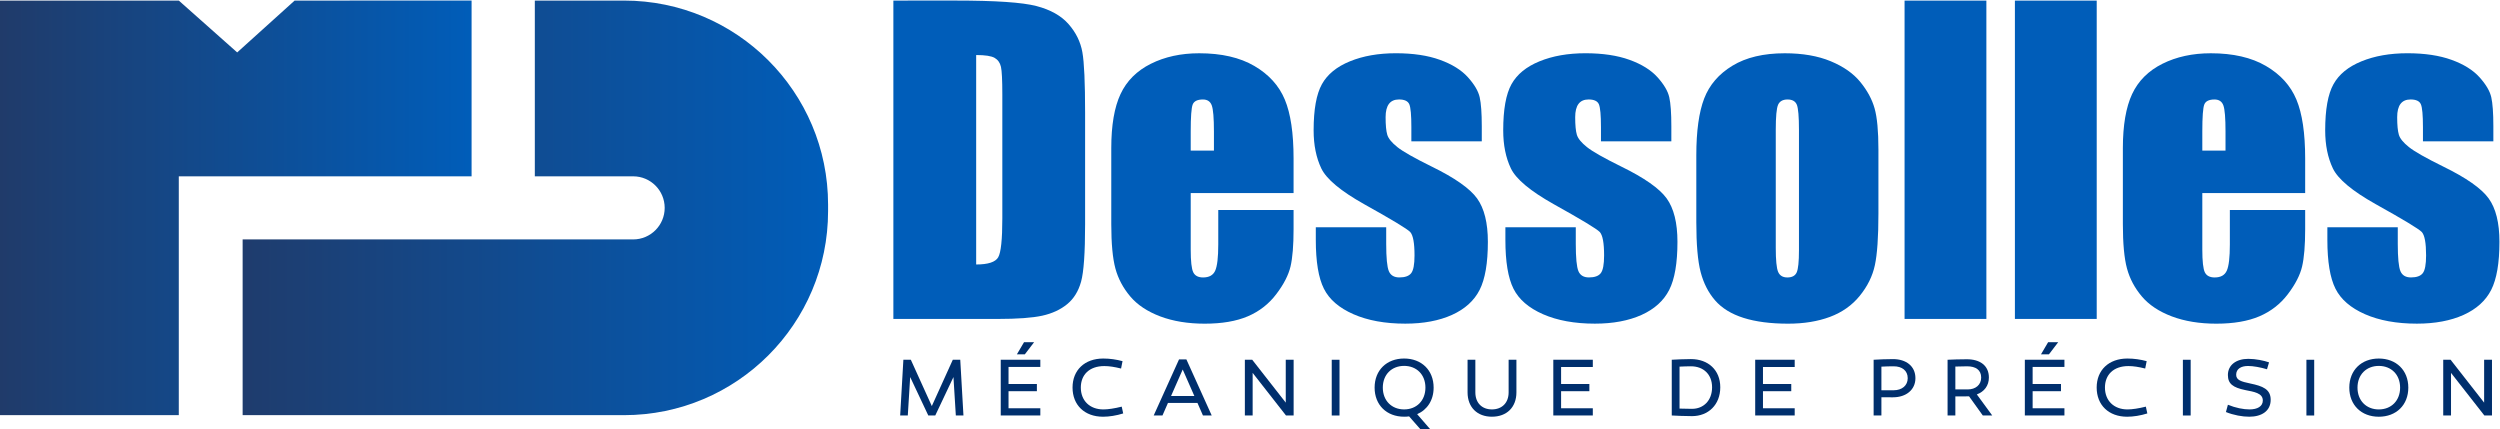
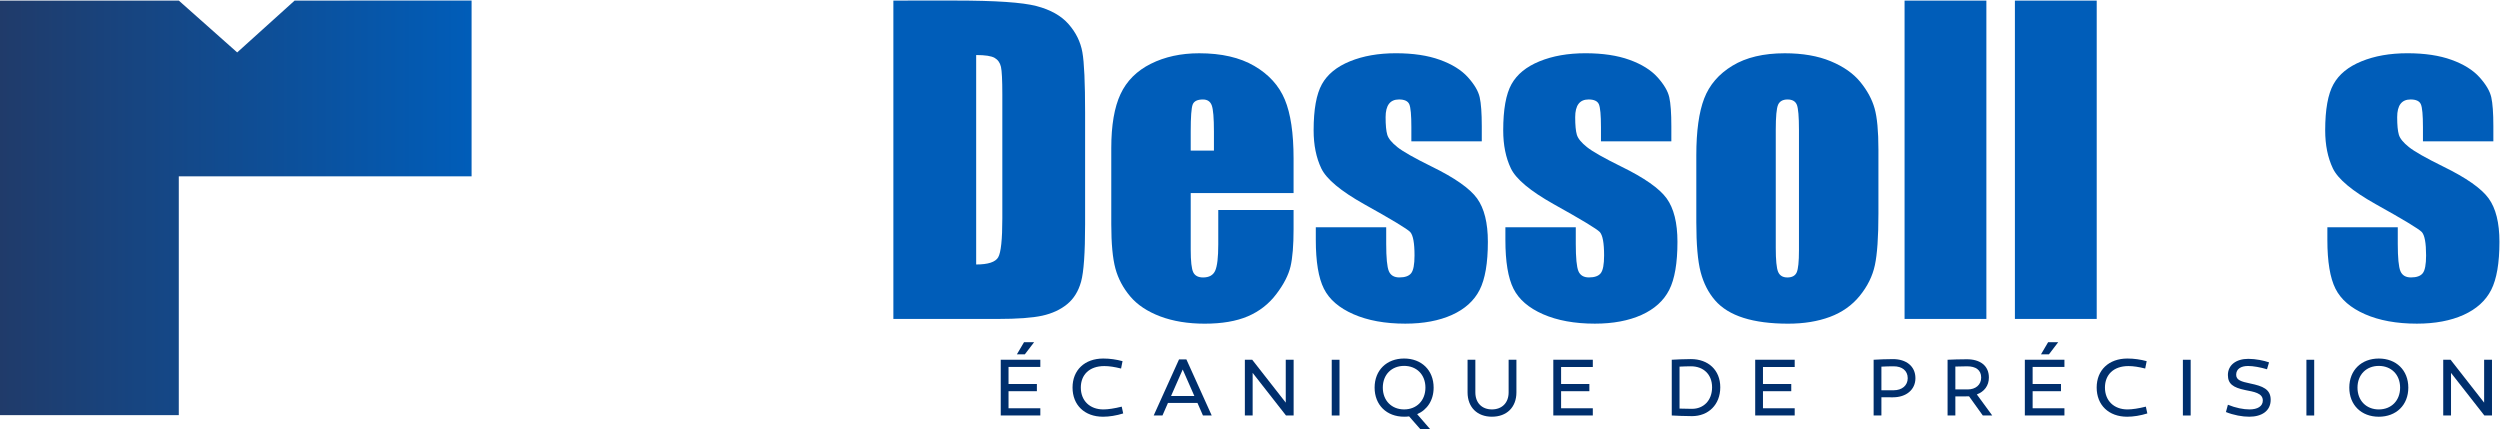
<svg xmlns="http://www.w3.org/2000/svg" xmlns:ns1="http://sodipodi.sourceforge.net/DTD/sodipodi-0.dtd" xmlns:ns2="http://www.inkscape.org/namespaces/inkscape" xmlns:xlink="http://www.w3.org/1999/xlink" id="svg1327" xml:space="preserve" viewBox="0 0 1133.82 194.355" version="1.1" ns1:docname="logo_dessolles.svg" ns2:version="1.1-dev (48d18c81, 2020-07-08)" height="194.355" width="1133.82">
  <defs id="defs877">
    <linearGradient id="linearGradient1454" ns2:collect="always">
      <stop id="stop1450" offset="0" style="stop-color:#1f3c6d;stop-opacity:1" />
      <stop id="stop1452" offset="1" style="stop-color:#005db9;stop-opacity:1" />
    </linearGradient>
    <linearGradient id="linearGradient1388" ns2:collect="always">
      <stop id="stop1384" offset="0" style="stop-color:#203b6a;stop-opacity:1" />
      <stop id="stop1386" offset="1" style="stop-color:#005db9;stop-opacity:1" />
    </linearGradient>
    <clipPath id="clipPath845">
      <path id="path823" d="M 0,841.89 H 1190.551 V 0 H 0 Z" />
    </clipPath>
    <linearGradient spreadMethod="reflect" xlink:href="#linearGradient919" gradientUnits="userSpaceOnUse" gradientTransform="matrix(199.18,0,0,-199.18,224.29,180.29)" x2="1" id="linearGradient897">
      <stop id="stop826" offset="0" stop-color="#28437a" />
      <stop id="stop828" offset=".282" stop-color="#1a66b5" />
      <stop id="stop830" offset="1" stop-color="#1a66b5" />
    </linearGradient>
    <linearGradient spreadMethod="reflect" y2="0" y1="0" x1="0" gradientUnits="userSpaceOnUse" gradientTransform="matrix(160.45,0,0,-160.45,141.73,180.29)" x2="1" id="linearGradient919">
      <stop id="stop833" offset="0" stop-color="#203865" />
      <stop id="stop835" offset=".942" stop-color="#1a66b5" />
      <stop id="stop837" offset="1" stop-color="#1a66b5" />
    </linearGradient>
    <clipPath id="clipPath929">
      <path id="path840" d="M 0,841.89 H 1190.551 V 0 H 0 Z" />
    </clipPath>
    <linearGradient gradientUnits="userSpaceOnUse" gradientTransform="matrix(66.395,0,0,-66.395,169.25,741.31)" x2="1" id="linearGradient1055">
      <stop id="stop843" offset="0" stop-color="#28437a" />
      <stop id="stop845" offset=".282" stop-color="#1a66b5" />
      <stop id="stop847" offset="1" stop-color="#1a66b5" />
    </linearGradient>
    <linearGradient gradientUnits="userSpaceOnUse" gradientTransform="matrix(53.483,0,0,-53.483,141.73,741.31)" x2="1" id="linearGradient1077">
      <stop id="stop850" offset="0" stop-color="#203865" />
      <stop id="stop852" offset=".942" stop-color="#1a66b5" />
      <stop id="stop854" offset="1" stop-color="#1a66b5" />
    </linearGradient>
    <clipPath id="clipPath1087">
      <path id="path857" d="M 0,841.89 H 1190.551 V 0 H 0 Z" />
    </clipPath>
    <linearGradient gradientUnits="userSpaceOnUse" gradientTransform="matrix(116.2,0,0,-116.2,189.89,470.61)" x2="1" id="linearGradient1213">
      <stop id="stop860" offset="0" stop-color="#28437a" />
      <stop id="stop862" offset=".282" stop-color="#1a66b5" />
      <stop id="stop864" offset="1" stop-color="#1a66b5" />
    </linearGradient>
    <linearGradient gradientUnits="userSpaceOnUse" gradientTransform="matrix(93.604,0,0,-93.604,141.73,470.61)" x2="1" id="linearGradient1235">
      <stop id="stop867" offset="0" stop-color="#203865" />
      <stop id="stop869" offset=".942" stop-color="#1a66b5" />
      <stop id="stop871" offset="1" stop-color="#1a66b5" />
    </linearGradient>
    <clipPath id="clipPath1245">
      <path id="path874" d="M 0,841.89 H 1190.551 V 0 H 0 Z" />
    </clipPath>
    <linearGradient gradientUnits="userSpaceOnUse" y2="771.368" x2="160.448" y1="771.368" x1="0" id="linearGradient1390" xlink:href="#linearGradient1388" ns2:collect="always" />
    <linearGradient gradientUnits="userSpaceOnUse" y2="771.364" x2="281.738" y1="771.364" x1="82.553" id="linearGradient1456" xlink:href="#linearGradient1454" ns2:collect="always" />
  </defs>
  <ns1:namedview showguides="true" width="1133.82px" id="namedview879" showgrid="false" pagecolor="#ffffff" objecttolerance="10" ns2:zoom="0.75811566" ns2:window-y="23" ns2:window-x="56" ns2:window-width="1864" ns2:window-maximized="0" ns2:window-height="1035" ns2:pageshadow="2" ns2:pageopacity="0" ns2:cy="297.44802" ns2:cx="645.67984" ns2:current-layer="g1325" guidetolerance="10" gridtolerance="10" borderopacity="1" bordercolor="#666666" />
  <g id="g1325" ns2:label="Dessolles-MarquageBleudeTravail" ns2:groupmode="layer" transform="matrix(1.333,0,0,-1.333,0,1122.5)">
    <g transform="translate(-141.737,591.071)" id="g913" clip-path="url(#clipPath845)">
      <g id="g883" transform="translate(445.69,250.82)">
        <path id="path881" fill="#005db9" d="m 0,0 v -108.32 h 35.532 c 6.737,0 11.778,0.373 15.121,1.106 3.341,0.739 6.151,2.028 8.43,3.885 2.278,1.846 3.868,4.411 4.784,7.692 0.909,3.281 1.367,9.781 1.367,19.507 v 37.933 c 0,10.264 -0.304,17.143 -0.933,20.644 -0.624,3.5 -2.182,6.677 -4.686,9.53 -2.494,2.853 -6.141,4.906 -10.936,6.158 -4.797,1.253 -13.997,1.87 -27.602,1.87 z m 28.169,-18.53 c 3.08,0 5.175,-0.323 6.293,-0.971 1.113,-0.648 1.828,-1.662 2.145,-3.049 0.306,-1.374 0.464,-4.521 0.464,-9.426 v -42.087 c 0,-7.222 -0.464,-11.657 -1.405,-13.282 -0.935,-1.625 -3.439,-2.444 -7.497,-2.444 z" />
      </g>
      <g id="g887" transform="translate(533.28,229.31)">
        <path id="path885" fill="#005db9" d="m 0,0 c -4.777,-2.389 -8.21,-5.822 -10.307,-10.307 -2.096,-4.484 -3.146,-10.605 -3.146,-18.364 v -25.898 c 0,-6.598 0.471,-11.632 1.405,-15.084 0.941,-3.458 2.622,-6.622 5.053,-9.5 2.424,-2.877 5.834,-5.138 10.202,-6.793 4.374,-1.644 9.414,-2.475 15.121,-2.475 5.89,0 10.782,0.837 14.687,2.511 3.904,1.674 7.123,4.179 9.665,7.527 2.547,3.342 4.16,6.488 4.857,9.433 0.684,2.944 1.033,7.154 1.033,12.646 v 6.556 H 22.948 V -61.46 c 0,-4.411 -0.349,-7.386 -1.041,-8.926 -0.69,-1.539 -2.063,-2.309 -4.111,-2.309 -1.648,0 -2.767,0.574 -3.347,1.735 -0.581,1.161 -0.875,3.751 -0.875,7.765 v 19.202 H 48.57 v 11.772 c 0,8.608 -0.99,15.292 -2.977,20.039 -1.985,4.759 -5.442,8.565 -10.367,11.443 C 30.291,2.144 24.041,3.58 16.452,3.58 10.258,3.58 4.771,2.383 0,0 m 13.574,-23.051 c 0,4.992 0.226,8.059 0.672,9.195 0.446,1.142 1.608,1.711 3.484,1.711 1.508,0 2.517,-0.666 3.004,-2.004 0.495,-1.344 0.741,-4.313 0.741,-8.902 v -6.488 h -7.901 z" />
      </g>
      <g id="g891" transform="translate(601.02,230.15)">
        <path id="path889" fill="#005db9" d="m 0,0 c -4.483,-1.827 -7.661,-4.423 -9.529,-7.789 -1.877,-3.373 -2.818,-8.602 -2.818,-15.695 0,-4.998 0.875,-9.305 2.609,-12.946 1.748,-3.635 6.586,-7.679 14.521,-12.139 9.459,-5.267 14.7,-8.431 15.727,-9.5 0.984,-1.076 1.471,-3.727 1.471,-7.967 0,-3.079 -0.378,-5.095 -1.142,-6.054 -0.758,-0.959 -2.094,-1.436 -4.013,-1.436 -1.785,0 -2.975,0.709 -3.581,2.138 -0.598,1.43 -0.898,4.528 -0.898,9.305 v 5.614 h -23.953 v -4.282 c 0,-7.405 0.916,-12.934 2.749,-16.593 1.82,-3.654 5.173,-6.555 10.067,-8.7 4.882,-2.138 10.759,-3.208 17.626,-3.208 6.2,0 11.498,0.996 15.889,2.976 4.394,1.985 7.529,4.82 9.403,8.498 1.87,3.678 2.811,9.134 2.811,16.355 0,6.476 -1.229,11.4 -3.678,14.79 -2.457,3.391 -7.606,7.002 -15.456,10.838 -5.89,2.902 -9.781,5.108 -11.683,6.629 -1.887,1.509 -3.029,2.908 -3.407,4.179 -0.38,1.271 -0.569,3.268 -0.569,5.987 0,2.01 0.378,3.513 1.136,4.521 0.758,1.002 1.894,1.503 3.415,1.503 1.876,0 3.044,-0.55 3.513,-1.644 0.464,-1.087 0.698,-3.69 0.698,-7.789 v -4.814 h 23.96 v 5.15 c 0,4.46 -0.239,7.734 -0.709,9.83 -0.464,2.102 -1.802,4.374 -4.014,6.83 -2.205,2.45 -5.377,4.423 -9.5,5.914 C 26.521,1.998 21.512,2.749 15.622,2.749 9.689,2.749 4.485,1.833 0,0" />
      </g>
      <g id="g895" transform="translate(665.52,230.15)">
        <path id="path893" fill="#005db9" d="m 0,0 c -4.479,-1.827 -7.655,-4.423 -9.531,-7.789 -1.877,-3.373 -2.812,-8.602 -2.812,-15.695 0,-4.998 0.869,-9.305 2.609,-12.946 1.742,-3.635 6.582,-7.679 14.517,-12.139 9.457,-5.267 14.698,-8.431 15.725,-9.5 0.984,-1.076 1.473,-3.727 1.473,-7.967 0,-3.079 -0.38,-5.095 -1.143,-6.054 -0.756,-0.959 -2.095,-1.436 -4.014,-1.436 -1.777,0 -2.975,0.709 -3.579,2.138 -0.6,1.43 -0.898,4.528 -0.898,9.305 v 5.614 h -23.949 v -4.282 c 0,-7.405 0.91,-12.934 2.743,-16.593 1.82,-3.654 5.181,-6.555 10.061,-8.7 4.889,-2.138 10.765,-3.208 17.633,-3.208 6.201,0 11.497,0.996 15.896,2.976 4.392,1.985 7.521,4.82 9.397,8.498 1.874,3.678 2.809,9.134 2.809,16.355 0,6.476 -1.227,11.4 -3.678,14.79 -2.455,3.391 -7.606,7.002 -15.456,10.838 -5.89,2.902 -9.781,5.108 -11.68,6.629 -1.888,1.509 -3.032,2.908 -3.41,4.179 -0.38,1.271 -0.569,3.268 -0.569,5.987 0,2.01 0.38,3.513 1.136,4.521 0.758,1.002 1.896,1.503 3.415,1.503 1.877,0 3.044,-0.55 3.513,-1.644 0.466,-1.087 0.704,-3.69 0.704,-7.789 v -4.814 H 44.86 v 5.15 c 0,4.46 -0.231,7.734 -0.703,9.83 -0.464,2.102 -1.802,4.374 -4.013,6.83 -2.206,2.45 -5.376,4.423 -9.501,5.914 C 26.519,1.998 21.51,2.749 15.62,2.749 9.689,2.749 4.483,1.833 0,0" />
      </g>
      <g id="g899" transform="translate(731.19,228.67)">
        <path id="path897" fill="#005db9" d="m 0,0 c -4.643,-2.804 -7.85,-6.531 -9.64,-11.174 -1.777,-4.631 -2.675,-11.082 -2.675,-19.33 v -22.751 c 0,-7.539 0.492,-13.19 1.471,-16.96 0.983,-3.769 2.62,-6.983 4.919,-9.64 2.295,-2.646 5.522,-4.637 9.67,-5.951 4.142,-1.313 9.207,-1.973 15.187,-1.973 5.352,0 10.086,0.77 14.217,2.309 4.124,1.54 7.509,3.922 10.135,7.154 2.634,3.238 4.357,6.714 5.152,10.441 0.806,3.727 1.21,9.58 1.21,17.565 v 21.743 c 0,6.286 -0.435,10.972 -1.308,14.051 -0.869,3.079 -2.488,6.067 -4.851,8.963 -2.365,2.901 -5.719,5.26 -10.069,7.062 C 29.069,3.317 23.857,4.221 17.79,4.221 10.57,4.221 4.637,2.816 0,0 m 15.518,-70.147 c -0.537,1.27 -0.8,4.001 -0.8,8.192 v 40.078 c 0,4.551 0.263,7.416 0.8,8.601 0.538,1.179 1.612,1.772 3.213,1.772 1.608,0 2.652,-0.593 3.147,-1.772 0.489,-1.185 0.732,-4.05 0.732,-8.601 v -40.946 c 0,-3.836 -0.257,-6.335 -0.763,-7.496 -0.519,-1.16 -1.577,-1.735 -3.184,-1.735 -1.557,0 -2.607,0.636 -3.145,1.907" />
      </g>
      <path id="path901" fill="#005db9" d="m 789.73,142.5 h 27.834 V 250.82 H 789.73 Z" />
      <path id="path903" fill="#005db9" d="m 827.27,142.5 h 27.834 V 250.82 H 827.27 Z" />
      <g id="g907" transform="translate(877.45,229.31)">
-         <path id="path905" fill="#005db9" d="m 0,0 c -4.772,-2.389 -8.21,-5.822 -10.307,-10.307 -2.088,-4.484 -3.14,-10.605 -3.14,-18.364 v -25.898 c 0,-6.598 0.465,-11.632 1.406,-15.084 0.934,-3.458 2.615,-6.622 5.046,-9.5 2.432,-2.877 5.834,-5.138 10.208,-6.793 4.368,-1.644 9.408,-2.475 15.121,-2.475 5.884,0 10.778,0.837 14.681,2.511 3.904,1.674 7.13,4.179 9.671,7.527 2.541,3.342 4.16,6.488 4.851,9.433 0.69,2.944 1.039,7.154 1.039,12.646 v 6.556 H 22.953 V -61.46 c 0,-4.411 -0.348,-7.386 -1.044,-8.926 -0.692,-1.539 -2.059,-2.309 -4.113,-2.309 -1.648,0 -2.761,0.574 -3.347,1.735 -0.575,1.161 -0.867,3.751 -0.867,7.765 v 19.202 h 34.994 v 11.772 c 0,8.608 -0.99,15.292 -2.975,20.039 -1.986,4.759 -5.444,8.565 -10.375,11.443 C 30.297,2.144 24.046,3.58 16.46,3.58 10.258,3.58 4.771,2.383 0,0 m 13.582,-23.051 c 0,4.992 0.226,8.059 0.672,9.195 0.444,1.142 1.605,1.711 3.482,1.711 1.508,0 2.517,-0.666 3.006,-2.004 0.495,-1.344 0.733,-4.313 0.733,-8.902 v -6.488 h -7.893 z" />
-       </g>
+         </g>
      <g id="g911" transform="translate(945.19,230.15)">
        <path id="path909" fill="#005db9" d="m 0,0 c -4.489,-1.827 -7.667,-4.423 -9.535,-7.789 -1.876,-3.373 -2.817,-8.602 -2.817,-15.695 0,-4.998 0.88,-9.305 2.614,-12.946 1.742,-3.635 6.58,-7.679 14.523,-12.139 9.457,-5.267 14.698,-8.431 15.725,-9.5 0.978,-1.076 1.467,-3.727 1.467,-7.967 0,-3.079 -0.38,-5.095 -1.138,-6.054 -0.756,-0.959 -2.094,-1.436 -4.013,-1.436 -1.789,0 -2.975,0.709 -3.579,2.138 -0.6,1.43 -0.904,4.528 -0.904,9.305 v 5.614 h -23.955 v -4.282 c 0,-7.405 0.916,-12.934 2.749,-16.593 1.826,-3.654 5.181,-6.555 10.067,-8.7 4.883,-2.138 10.759,-3.208 17.627,-3.208 6.207,0 11.497,0.996 15.89,2.976 4.392,1.985 7.527,4.82 9.401,8.498 1.87,3.678 2.811,9.134 2.811,16.355 0,6.476 -1.221,11.4 -3.678,14.79 -2.449,3.391 -7.606,7.002 -15.456,10.838 -5.89,2.902 -9.781,5.108 -11.675,6.629 -1.893,1.509 -3.031,2.908 -3.409,4.179 -0.378,1.271 -0.575,3.268 -0.575,5.987 0,2.01 0.38,3.513 1.136,4.521 0.764,1.002 1.9,1.503 3.415,1.503 1.877,0 3.044,-0.55 3.513,-1.644 0.472,-1.087 0.704,-3.69 0.704,-7.789 v -4.814 h 23.954 v 5.15 c 0,4.46 -0.239,7.734 -0.703,9.83 -0.469,2.102 -1.802,4.374 -4.014,6.83 -2.211,2.45 -5.375,4.423 -9.5,5.914 C 26.521,1.998 21.512,2.749 15.622,2.749 9.691,2.749 4.479,1.833 0,0" />
      </g>
    </g>
-     <path style="fill:url(#linearGradient1456);fill-opacity:1" id="path915" fill="url(#linearGradient897)" d="m 181.963,841.891 v -59.797 h 33.46 c 5.923,0 10.725,-4.811 10.725,-10.733 0,-5.924 -4.802,-10.734 -10.725,-10.734 H 82.553 v -59.79 h 129.75 c 38.347,0 69.435,31.08 69.435,69.419 v 2.209 c 0,38.339 -31.088,69.426 -69.435,69.426 z" />
    <path style="fill:url(#linearGradient1390);fill-opacity:1" id="path917" fill="url(#linearGradient919)" d="m 100.243,841.891 -19.546,-17.641 -19.866,17.641 H 0 v -141.05 h 60.831 v 81.257 h 99.617 v 59.797 z" />
    <g transform="translate(318.203,700.721)" id="g921">
-       <path d="M 0,0 H -2.367 L -8.532,13.079 -9.342,0 h -2.594 l 1.09,18.962 h 2.538 L -1.169,3.207 5.97,18.962 H 8.506 L 9.594,0 H 7 L 6.192,13.079 Z" fill="#002f6d" id="path919" />
-     </g>
+       </g>
    <g transform="translate(348.683,721.531)" id="g925">
      <path d="m 0,0 h -2.704 l 2.425,4.127 H 3.15 Z m 4.099,-10.095 v -2.454 h -9.648 v -5.799 H 5.27 v -2.455 H -8.199 V -1.841 H 5.27 V -4.294 H -5.549 v -5.801 z" fill="#002f6d" id="path923" />
    </g>
    <g transform="translate(381.423,716.701)" id="g929">
      <path d="m 0,0 c -2.233,0.557 -4.047,0.836 -5.689,0.836 -5.187,0 -8.006,-3.039 -8.006,-7.305 0,-4.462 3.041,-7.446 7.671,-7.446 1.588,0 3.821,0.335 6.246,0.948 l 0.503,-2.314 c -2.317,-0.725 -4.742,-1.116 -6.862,-1.116 -6.276,0 -10.373,3.96 -10.373,9.928 0,5.912 4.097,9.871 10.457,9.871 2.287,0 4.49,-0.335 6.552,-0.892 z" fill="#002f6d" id="path927" />
    </g>
    <g transform="translate(398.433,707.361)" id="g933">
      <path d="M 0,0 H 7.92 L 3.961,9.007 Z m -2.926,-6.637 h -2.985 l 8.617,19.075 h 2.51 L 13.833,-6.637 H 10.848 L 8.98,-2.37 H -1.058 Z" fill="#002f6d" id="path931" />
    </g>
    <g transform="translate(440.133,700.721)" id="g937">
      <path d="M 0,0 H -2.595 L -13.944,14.5 V 0 h -2.648 v 18.962 h 2.509 L -2.679,4.378 V 18.962 H 0 Z" fill="#002f6d" id="path935" />
    </g>
    <path d="m 455.743,700.721 h -2.648 v 18.962 h 2.648 z" fill="#002f6d" id="path939" />
    <g transform="translate(477.723,702.791)" id="g943">
      <path d="m 0,0 c 4.24,0 7.252,2.984 7.252,7.418 0,4.434 -3.012,7.39 -7.252,7.39 -4.236,0 -7.248,-2.956 -7.248,-7.39 C -7.248,2.984 -4.236,0 0,0 M 4.436,-1.617 8.814,-6.665 H 5.467 L 1.701,-2.37 C 1.144,-2.454 0.586,-2.482 0,-2.482 c -5.911,0 -10.038,3.96 -10.038,9.9 0,5.94 4.127,9.899 10.038,9.899 5.913,0 10.042,-3.959 10.042,-9.899 0,-4.295 -2.177,-7.557 -5.606,-9.035" fill="#002f6d" id="path941" />
    </g>
    <g transform="translate(515.933,708.591)" id="g947">
      <path d="m 0,0 c 0,-5.103 -3.32,-8.282 -8.341,-8.282 -4.96,0 -8.28,3.179 -8.28,8.282 v 11.098 h 2.649 V 0 c 0,-3.597 2.258,-5.8 5.631,-5.8 3.404,0 5.689,2.203 5.689,5.8 V 11.098 H 0 Z" fill="#002f6d" id="path945" />
    </g>
    <g transform="translate(540.753,711.431)" id="g951">
      <path d="m 0,0 v -2.454 h -9.621 v -5.8 H 1.171 v -2.454 H -12.271 V 8.254 H 1.171 V 5.8 H -9.621 V 0 Z" fill="#002f6d" id="path949" />
    </g>
    <g transform="translate(582.503,710.321)" id="g955">
      <path d="m 0,0 c 0,4.378 -2.928,7.139 -7.195,7.139 -1.228,0 -2.621,-0.056 -3.877,-0.113 V -7.251 c 1.367,-0.055 2.901,-0.084 4.239,-0.084 C -2.928,-7.335 0,-4.518 0,0 m 2.788,0 c 0,-5.968 -4.099,-9.816 -9.621,-9.816 -2.425,0 -5.383,0.139 -6.887,0.223 V 9.369 c 1.504,0.083 4.265,0.223 6.525,0.223 5.884,0 9.983,-3.737 9.983,-9.592" fill="#002f6d" id="path953" />
    </g>
    <g transform="translate(609.443,711.431)" id="g959">
      <path d="m 0,0 v -2.454 h -9.623 v -5.8 H 1.169 v -2.454 h -13.44 V 8.254 H 1.169 V 5.8 H -9.623 V 0 Z" fill="#002f6d" id="path957" />
    </g>
    <g transform="translate(644.323,709.311)" id="g963">
      <path d="M 0,0 C 2.761,0 4.742,1.59 4.742,4.099 4.742,6.721 2.761,8.143 0,8.143 -1.393,8.143 -2.732,8.115 -4.21,8.031 V 0 Z m 7.363,4.099 c 0,-3.904 -3.123,-6.497 -7.64,-6.497 H -4.21 v -6.191 h -2.648 v 18.963 c 1.952,0.112 4.265,0.223 6.581,0.223 4.517,0 7.64,-2.426 7.64,-6.498" fill="#002f6d" id="path961" />
    </g>
    <g transform="translate(669.483,709.591)" id="g967">
      <path d="m 0,0 c 2.652,0 4.575,1.535 4.575,4.044 0,2.621 -1.923,3.821 -4.768,3.821 -1.34,0 -2.566,-0.029 -4.017,-0.084 V 0 Z M 0.448,-2.342 C 0,-2.37 -0.501,-2.37 -0.974,-2.37 H -4.21 v -6.497 h -2.648 v 18.962 c 1.646,0.083 4.294,0.167 6.581,0.167 4.462,0 7.474,-2.147 7.474,-6.218 0,-2.761 -1.562,-4.796 -4.101,-5.745 L 8.341,-8.867 H 5.132 Z" fill="#002f6d" id="path965" />
    </g>
    <g transform="translate(697.113,721.531)" id="g971">
      <path d="m 0,0 h -2.704 l 2.425,4.127 h 3.43 z m 4.099,-10.095 v -2.454 h -9.648 v -5.799 H 5.27 v -2.455 H -8.198 V -1.841 H 5.27 V -4.294 H -5.549 v -5.801 z" fill="#002f6d" id="path969" />
    </g>
    <g transform="translate(729.863,716.701)" id="g975">
      <path d="m 0,0 c -2.233,0.557 -4.047,0.836 -5.689,0.836 -5.187,0 -8.006,-3.039 -8.006,-7.305 0,-4.462 3.041,-7.446 7.671,-7.446 1.588,0 3.82,0.335 6.246,0.948 l 0.503,-2.314 c -2.317,-0.725 -4.743,-1.116 -6.862,-1.116 -6.276,0 -10.373,3.96 -10.373,9.928 0,5.912 4.097,9.871 10.457,9.871 2.287,0 4.49,-0.335 6.552,-0.892 z" fill="#002f6d" id="path973" />
    </g>
    <path d="m 745.333,700.721 h -2.648 v 18.962 h 2.648 z" fill="#002f6d" id="path977" />
    <g transform="translate(771.303,716.451)" id="g981">
      <path d="m 0,0 c -2.231,0.67 -4.684,1.116 -6.443,1.116 -2.453,0 -4.043,-1.032 -4.043,-2.984 0,-1.785 1.59,-2.315 4.826,-2.984 4.181,-0.865 6.915,-1.924 6.915,-5.521 0,-3.821 -3.04,-5.773 -7.307,-5.773 -2.343,0 -5.297,0.53 -7.92,1.59 l 0.671,2.482 c 2.647,-1.088 5.297,-1.59 7.361,-1.59 2.677,0 4.518,1.032 4.518,3.04 0,2.538 -3.04,2.955 -5.968,3.541 -4.21,0.865 -5.911,2.147 -5.911,5.131 0,3.374 2.788,5.494 6.942,5.494 2.538,0 5.326,-0.586 7.057,-1.2 z" fill="#002f6d" id="path979" />
    </g>
    <path d="m 787.363,700.721 h -2.648 v 18.962 h 2.648 z" fill="#002f6d" id="path983" />
    <g transform="translate(816.593,710.201)" id="g987">
      <path d="M 0,0 C 0,4.434 -3.012,7.39 -7.252,7.39 -11.487,7.39 -14.5,4.434 -14.5,0 c 0,-4.433 3.013,-7.418 7.248,-7.418 C -3.012,-7.418 0,-4.433 0,0 m 2.79,0 c 0,-5.939 -4.129,-9.9 -10.042,-9.9 -5.911,0 -10.037,3.961 -10.037,9.9 0,5.94 4.126,9.9 10.037,9.9 C -1.339,9.9 2.79,5.94 2.79,0" fill="#002f6d" id="path985" />
    </g>
    <g transform="translate(847.853,700.721)" id="g991">
      <path d="M 0,0 H -2.593 L -13.942,14.5 V 0 h -2.65 v 18.962 h 2.511 L -2.675,4.378 V 18.962 H 0 Z" fill="#002f6d" id="path989" />
    </g>
  </g>
</svg>